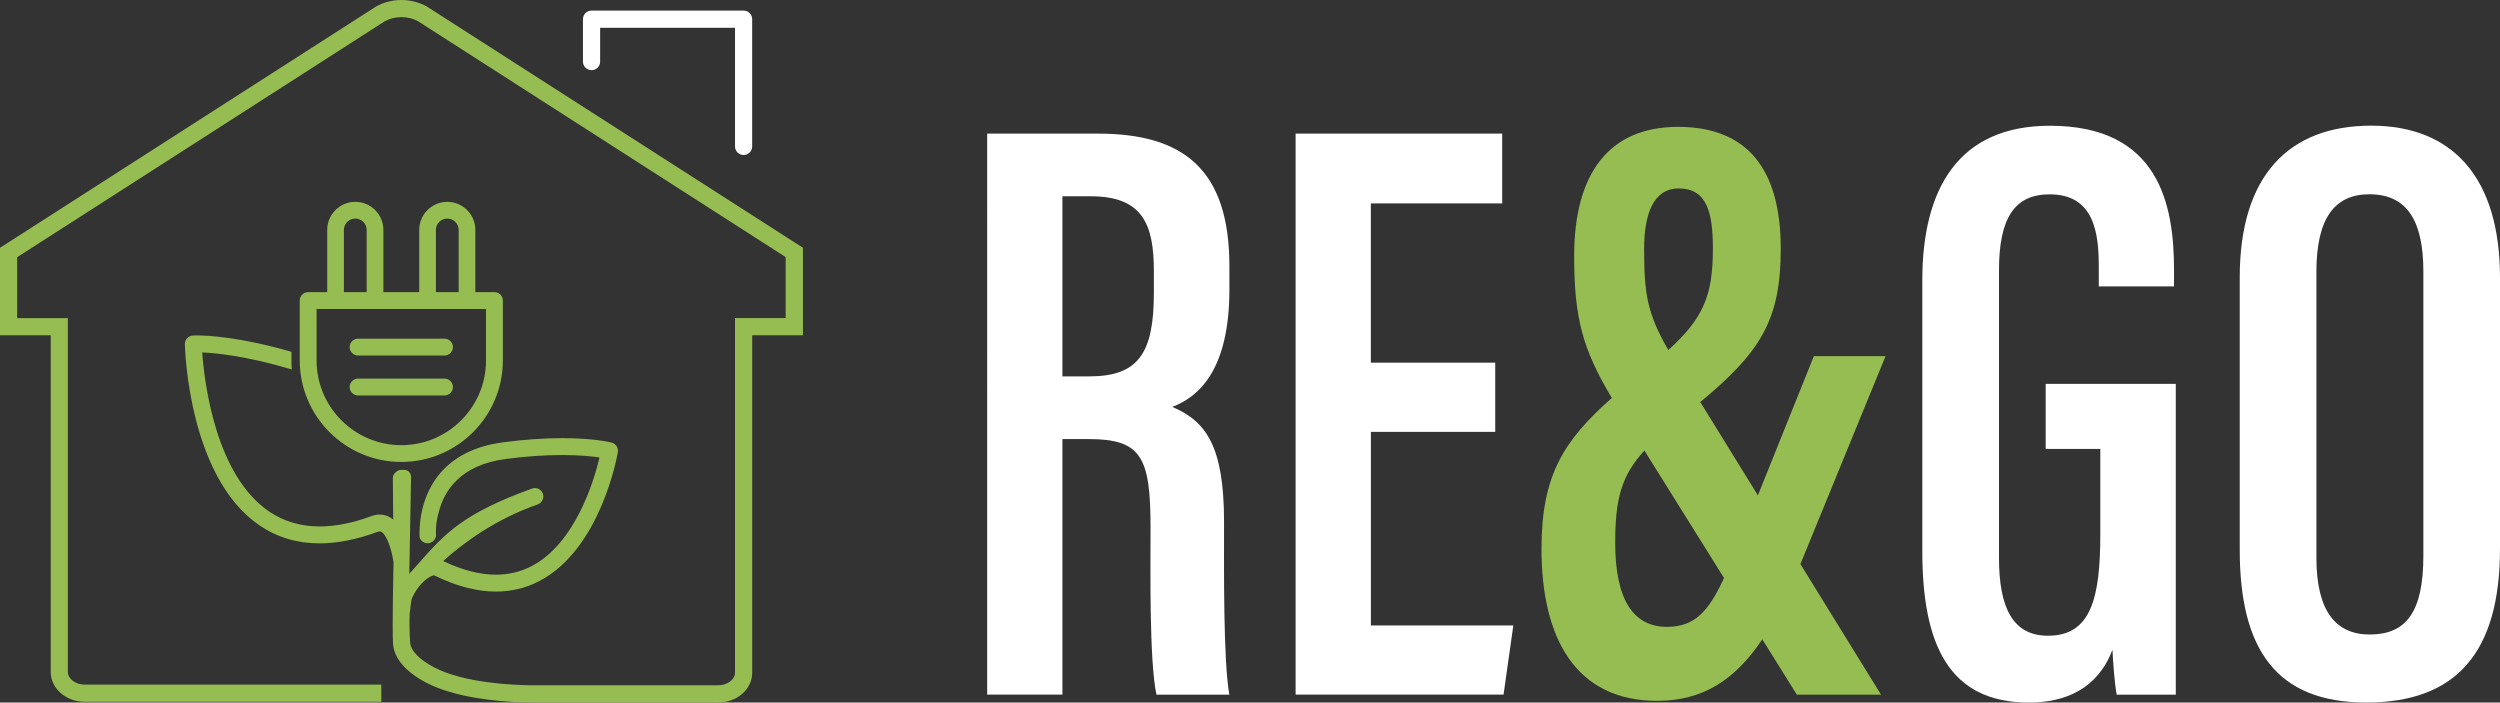
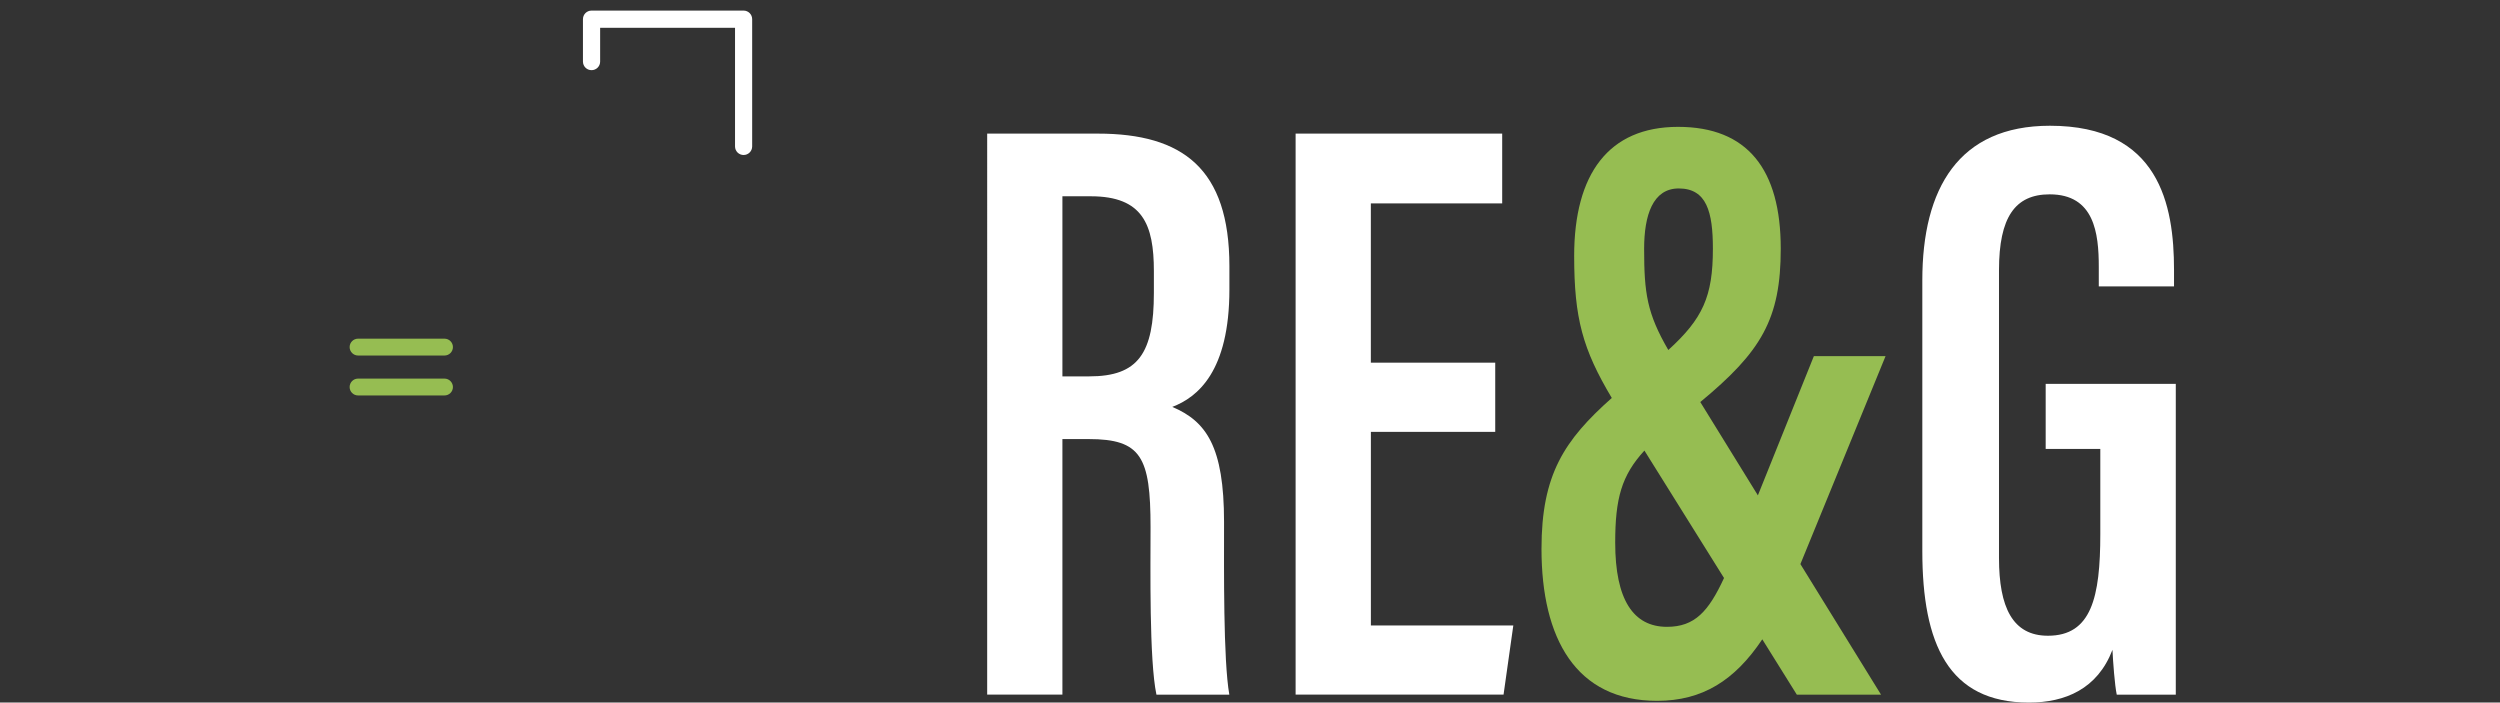
<svg xmlns="http://www.w3.org/2000/svg" id="Lager_1" data-name="Lager 1" viewBox="0 0 606.78 170.51">
  <rect x="0" y="0" width="606.78" height="170.51" fill="#333333" stroke="none" />
  <defs>
    <style>      .cls-1 {        fill: #96bd52;      }      .cls-1, .cls-2 {        stroke-width: 0px;      }      .cls-2 {        fill: #fff;      }    </style>
  </defs>
  <g>
    <path class="cls-2" d="m143.58,17.03c1.15,0,2.08-.93,2.08-2.08V6.74h32.74v28.8c0,1.15.93,2.08,2.08,2.08s2.08-.93,2.08-2.08V4.65c0-1.15-.93-2.08-2.08-2.08h-36.91c-1.15,0-2.08.93-2.08,2.08v10.3c0,1.15.93,2.08,2.08,2.08Z" />
-     <path class="cls-1" d="m86.23,48.99c-3.76,0-6.81,3.05-6.81,6.81v15.1h-4.63c-1.13,0-2.04.92-2.04,2.04v14.53c0,13.59,11.06,24.65,24.65,24.65s24.65-11.06,24.65-24.65v-14.53c0-1.13-.92-2.04-2.05-2.04h-4.63v-15.1c0-3.75-3.05-6.81-6.81-6.81s-6.81,3.05-6.81,6.81v15.1h-8.7v-15.1c0-3.75-3.05-6.81-6.81-6.81Zm-2.76,6.81c0-1.52,1.24-2.75,2.76-2.75s2.76,1.24,2.76,2.75v15.1h-5.52v-15.1Zm22.33,0c0-1.52,1.24-2.75,2.76-2.75s2.76,1.24,2.76,2.75v15.1h-5.52v-15.1Zm12.16,19.19v12.49c0,11.34-9.22,20.57-20.56,20.57s-20.56-9.23-20.56-20.57v-12.49h41.12Z" />
    <path class="cls-1" d="m86.9,86.29h20.99c1.13,0,2.04-.92,2.04-2.05s-.92-2.04-2.04-2.04h-20.99c-1.13,0-2.04.92-2.04,2.04s.92,2.05,2.04,2.05Z" />
    <path class="cls-1" d="m86.9,95.98h20.99c1.13,0,2.04-.92,2.04-2.04s-.92-2.05-2.04-2.05h-20.99c-1.13,0-2.04.92-2.04,2.05s.92,2.04,2.04,2.04Z" />
-     <path class="cls-1" d="m103.58,1.57c-1.83-1.02-3.95-1.57-6.14-1.57s-4.32.54-6.18,1.59L0,60.14v21.24h12.31v81.72c0,3.99,3.69,7.23,8.23,7.23h72.01v-4.17H20.54c-2.21,0-4.07-1.4-4.07-3.06v-85.88H4.17v-14.8L93.36,5.18c1.2-.67,2.61-1.02,4.07-1.02s2.86.35,4.03.99l89.23,57.25v14.8h-12.3v86.07c0,1.66-1.86,3.06-4.07,3.06h-45.42c-4.71-.06-16.42-.61-23.54-4.36-3.63-1.92-5.65-4-5.81-6.01-.15-1.93-.21-5.22-.11-7.11.12-.56.3-3.1.53-3.62,1.36-3.07,3.46-4.88,4.91-5.48.13-.05.25-.08.37-.08.12,0,.23.03.36.09,5.22,2.54,10.19,3.82,14.77,3.82h0c3.7,0,7.2-.84,10.41-2.49,14.96-7.69,19.01-30.39,19.17-31.35.18-1.03-.48-2.05-1.49-2.32-.17-.04-4.23-1.08-11.96-1.08-4.46,0-9.3.34-14.37,1.01-7.11.93-12.48,3.74-15.97,8.33-4.37,5.75-4.43,12.6-4.33,14.75.26.84,1.04,1.42,1.96,1.42.07,0,.14,0,.23-.01,1.11-.14,1.92-1.16,1.79-2.27-.03-.26-.14-2.5.69-5.35,1.29-5.02,5.14-11.36,16.17-12.81,4.85-.65,9.48-.97,13.76-.97s7.18.31,9.07.59c-1.26,5.34-5.78,20.88-16.59,26.43-2.62,1.34-5.5,2.02-8.56,2.02-3.92,0-8.22-1.11-12.79-3.31,4.8-4.34,12.56-10.1,22.93-13.74,1.06-.37,1.63-1.54,1.26-2.61-.29-.82-1.06-1.37-1.93-1.37-.23,0-.46.04-.68.12-16.87,6.1-21.13,10.92-27.58,18.2-.71.8-1.45,1.64-2.23,2.5l.43-23.53c0-.46-.17-.89-.49-1.21-.31-.31-.72-.49-1.2-.49,0,0-.71,0-.71,0-.88,0-2.02.91-2.02,1.88l.08,10.2c-.15-.14-.29-.26-.41-.33-.87-.6-1.83-.9-2.85-.9-.66,0-1.34.13-2.03.38-4.5,1.66-8.72,2.5-12.54,2.5-4.61,0-8.75-1.22-12.29-3.63-12.99-8.83-15.69-31.19-16.23-38.6,3.08.13,10.52.8,21.62,4.09l.12.04c-.05-.62-.08-1.25-.08-1.88v-2.4c-12.42-3.59-20.26-3.98-23.05-3.98-.49,0-.77.01-.89.02-1.11.07-1.96.99-1.93,2.1.03,1.31.93,32.29,18.12,43.99,4.24,2.89,9.14,4.36,14.57,4.36,4.31,0,9.02-.93,13.99-2.76.24-.09.44-.13.62-.13.24,0,.38.08.51.17,1.13.78,2.27,3.71,2.83,7.22,0,0-.36,16.76-.11,19.92.28,3.51,3.02,6.73,8.02,9.37,6.95,3.67,17.3,4.58,23.12,4.79,0,0,3.89.05,4.04.05h43.76c4.54,0,8.23-3.24,8.23-7.23v-81.91h12.31v-21.24L103.58,1.57Z" />
  </g>
  <g>
    <path class="cls-2" d="m257.86,106.57v62.02h-18.26V32.43h26.86c20.61,0,31.93,8.52,31.93,32.19v5.62c0,19.9-7.71,26.17-13.86,28.52,8.23,3.51,12.56,9.56,12.56,27.93,0,11.54-.2,33.51,1.28,41.91h-17.69c-1.77-8.34-1.43-30.92-1.43-40.67,0-17.04-2.28-21.36-15.02-21.36h-6.37Zm0-15.22h6.53c11.88,0,15.67-5.58,15.67-20.27v-5.26c0-11.33-2.69-18.18-15.32-18.18h-6.88v43.71Z" />
    <path class="cls-2" d="m362.92,104.82h-30.19v46.98h34.57l-2.37,16.79h-50.47V32.43h50.14v16.93h-31.88v38.67h30.19v16.79Z" />
    <path class="cls-1" d="m457.65,86.43h-17.4l-13.59,33.8-13.98-22.65c14.83-12.26,19.53-20.12,19.53-37.23,0-19.23-8.06-29.56-24.92-29.56s-25.22,11.44-25.22,31.32c0,15.16,2.07,22.64,9.13,34.48-11.54,10.25-17.06,18.58-17.06,36.61,0,21.78,8.35,36.9,28.06,36.9,11,0,18.84-4.94,25.53-14.93l8.38,13.43h20.44l-19.57-31.69,20.67-50.48Zm-50.19-40.69c6.8,0,8.28,5.77,8.28,14.62,0,11.6-2.45,16.98-10.82,24.59-5.17-8.89-5.87-13.81-5.87-24.56,0-8.16,2.11-14.65,8.41-14.65Zm-2.86,106.4c-8.17,0-12.57-6.58-12.57-20.43,0-10.74,1.54-16.3,7.09-22.35l19.32,30.93c-3.75,8.12-7.11,11.85-13.84,11.85Z" />
    <path class="cls-2" d="m528.08,168.6h-14.32c-.49-2.32-.9-7.91-1.04-10.88-3.63,9.5-11.46,12.8-20.28,12.8-19.53,0-25.87-14.25-25.87-36.78v-65.71c0-22.28,8.81-37.51,30.97-37.51,26.55,0,30.12,19.23,30.12,34.98v4.02h-18.26v-4.75c0-8.17-1.08-17.6-11.92-17.6-8.41,0-12.3,5.58-12.3,18.39v69.88c0,11.96,3.3,18.86,11.88,18.86,10.53,0,12.71-9.27,12.71-24.69v-20.65h-13.26v-15.79h31.58v75.43Z" />
-     <path class="cls-2" d="m606.78,67.43v65.71c0,25.18-10.56,37.37-32.46,37.37s-30.71-12.98-30.71-37.09v-66.08c0-24.84,12.03-36.84,31.89-36.84s31.28,12.7,31.28,36.92Zm-44.56-1.47v69.4c0,13,4.71,18.64,12.94,18.64,8.78,0,13.02-5.36,13.02-19.09v-69.04c0-12.34-4.01-18.72-13.08-18.72-8.51,0-12.88,5.89-12.88,18.8Z" />
  </g>
</svg>